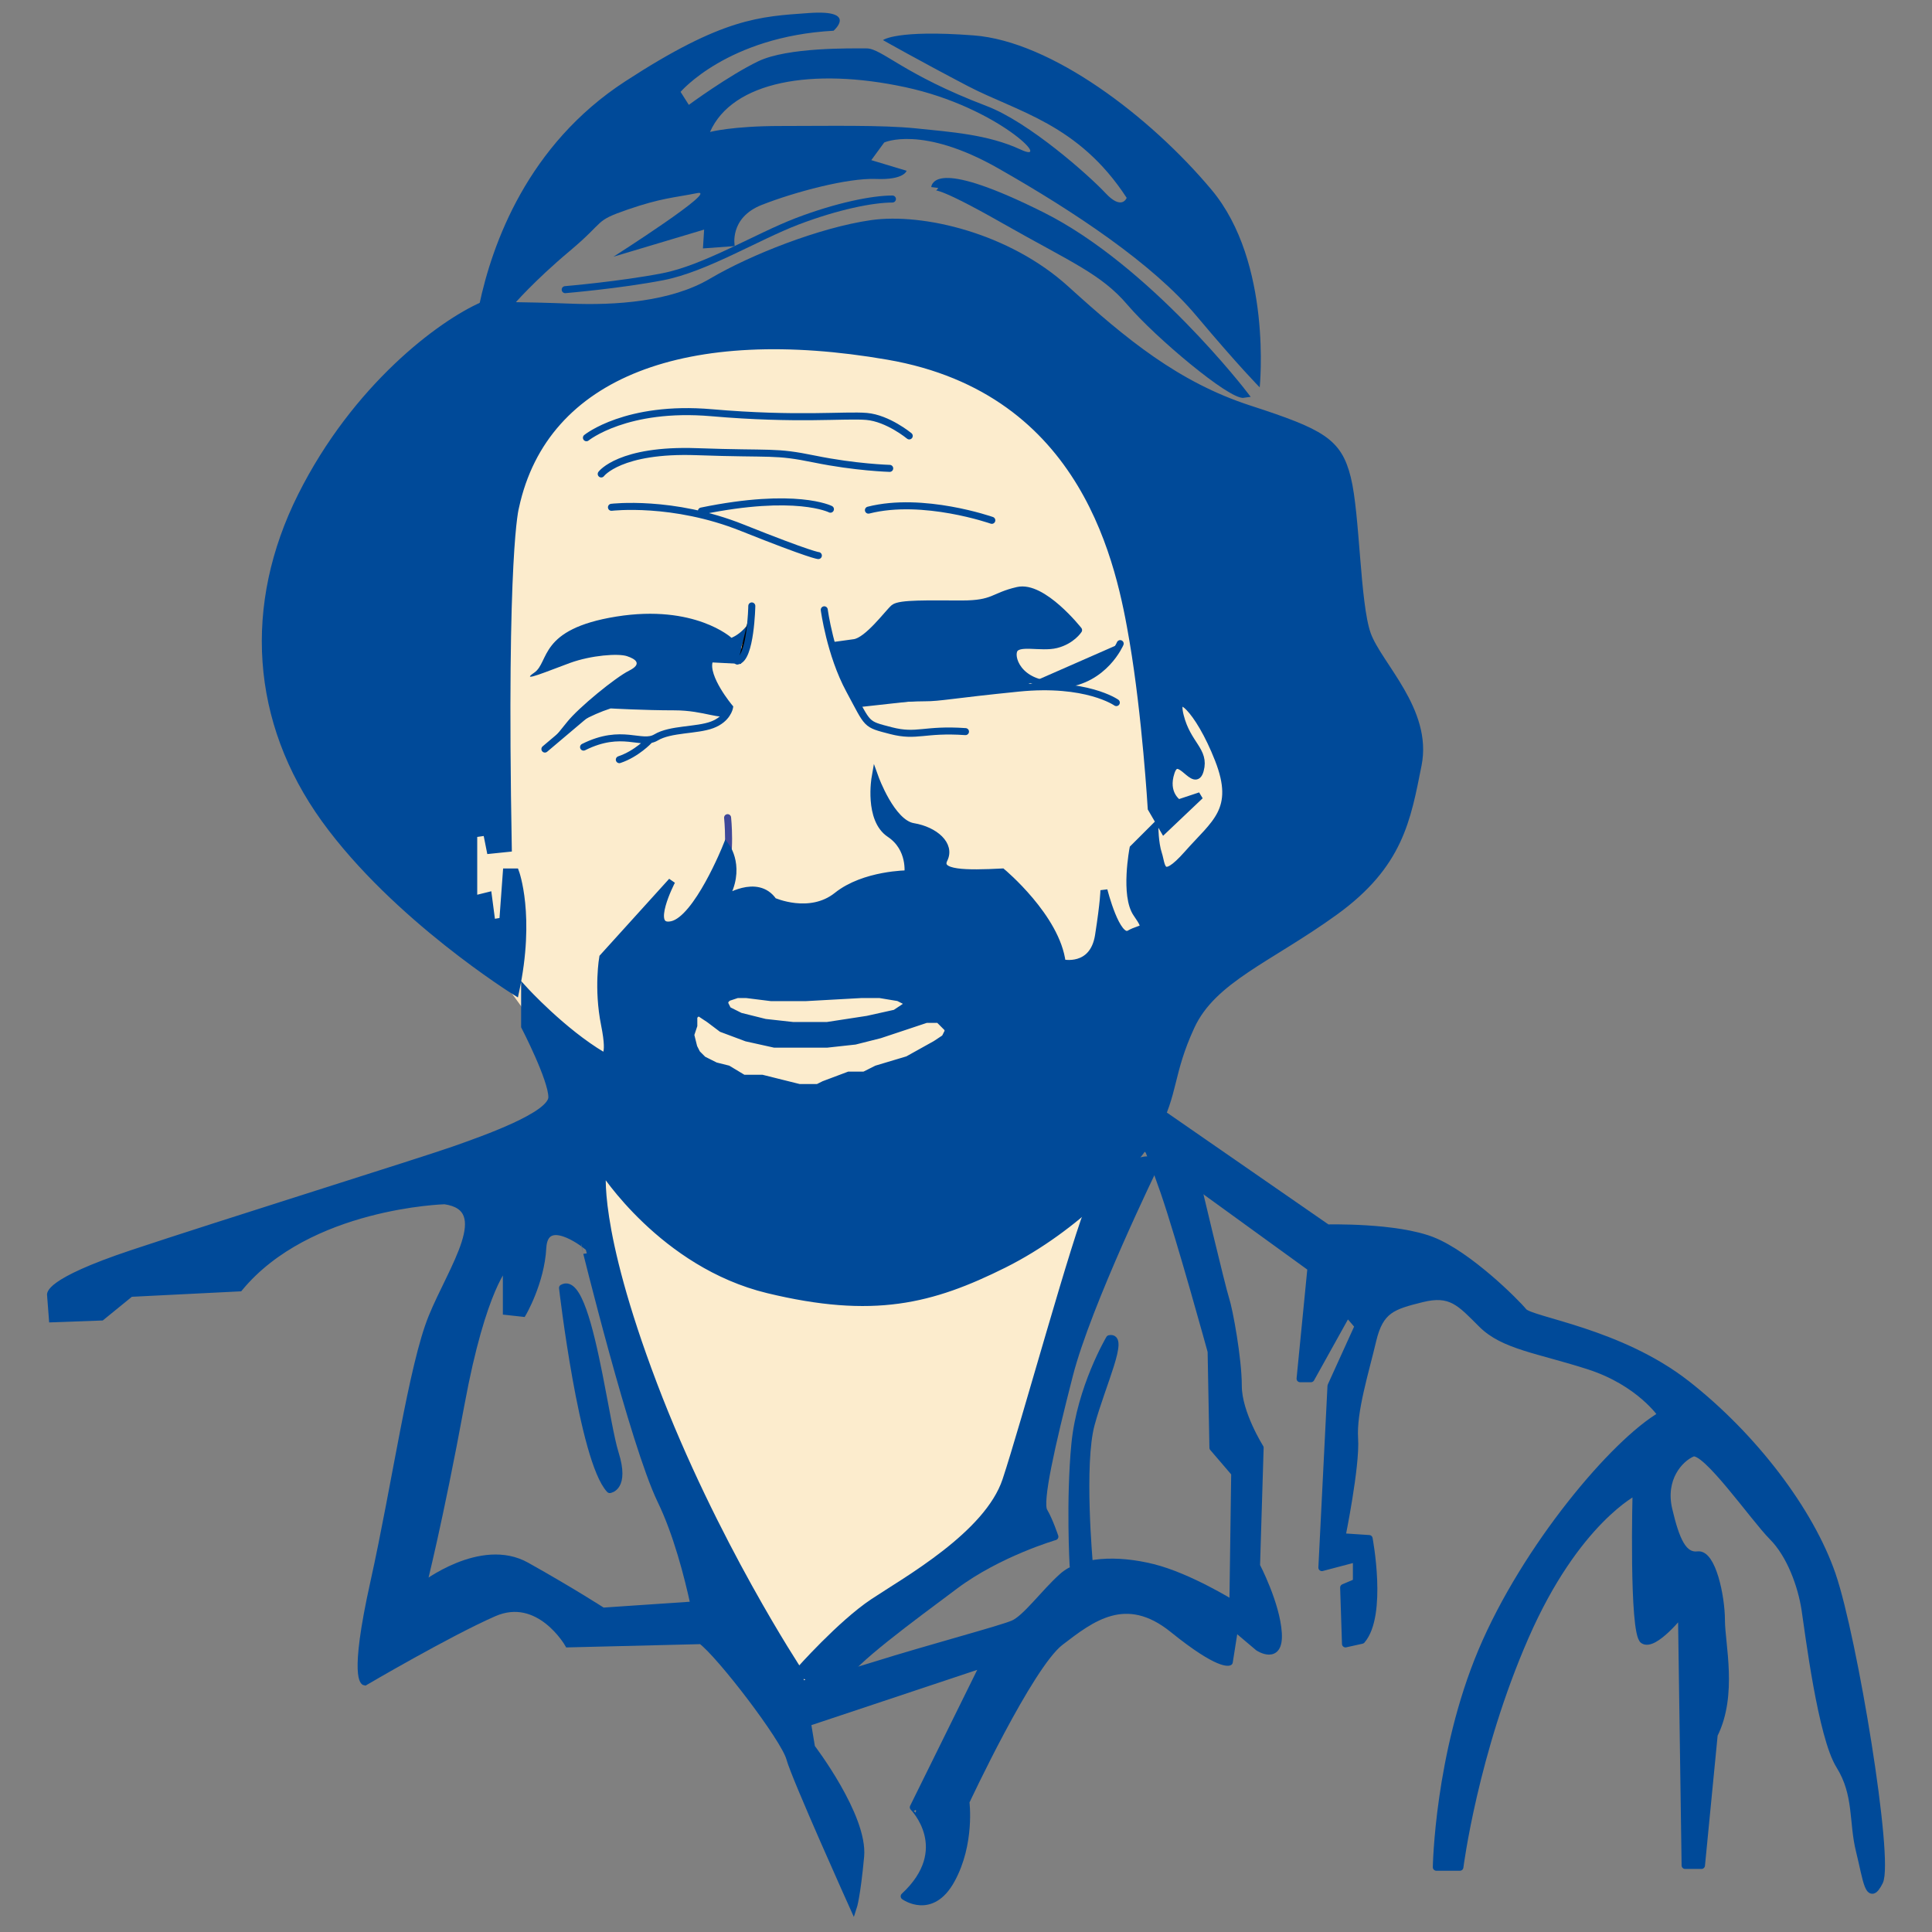
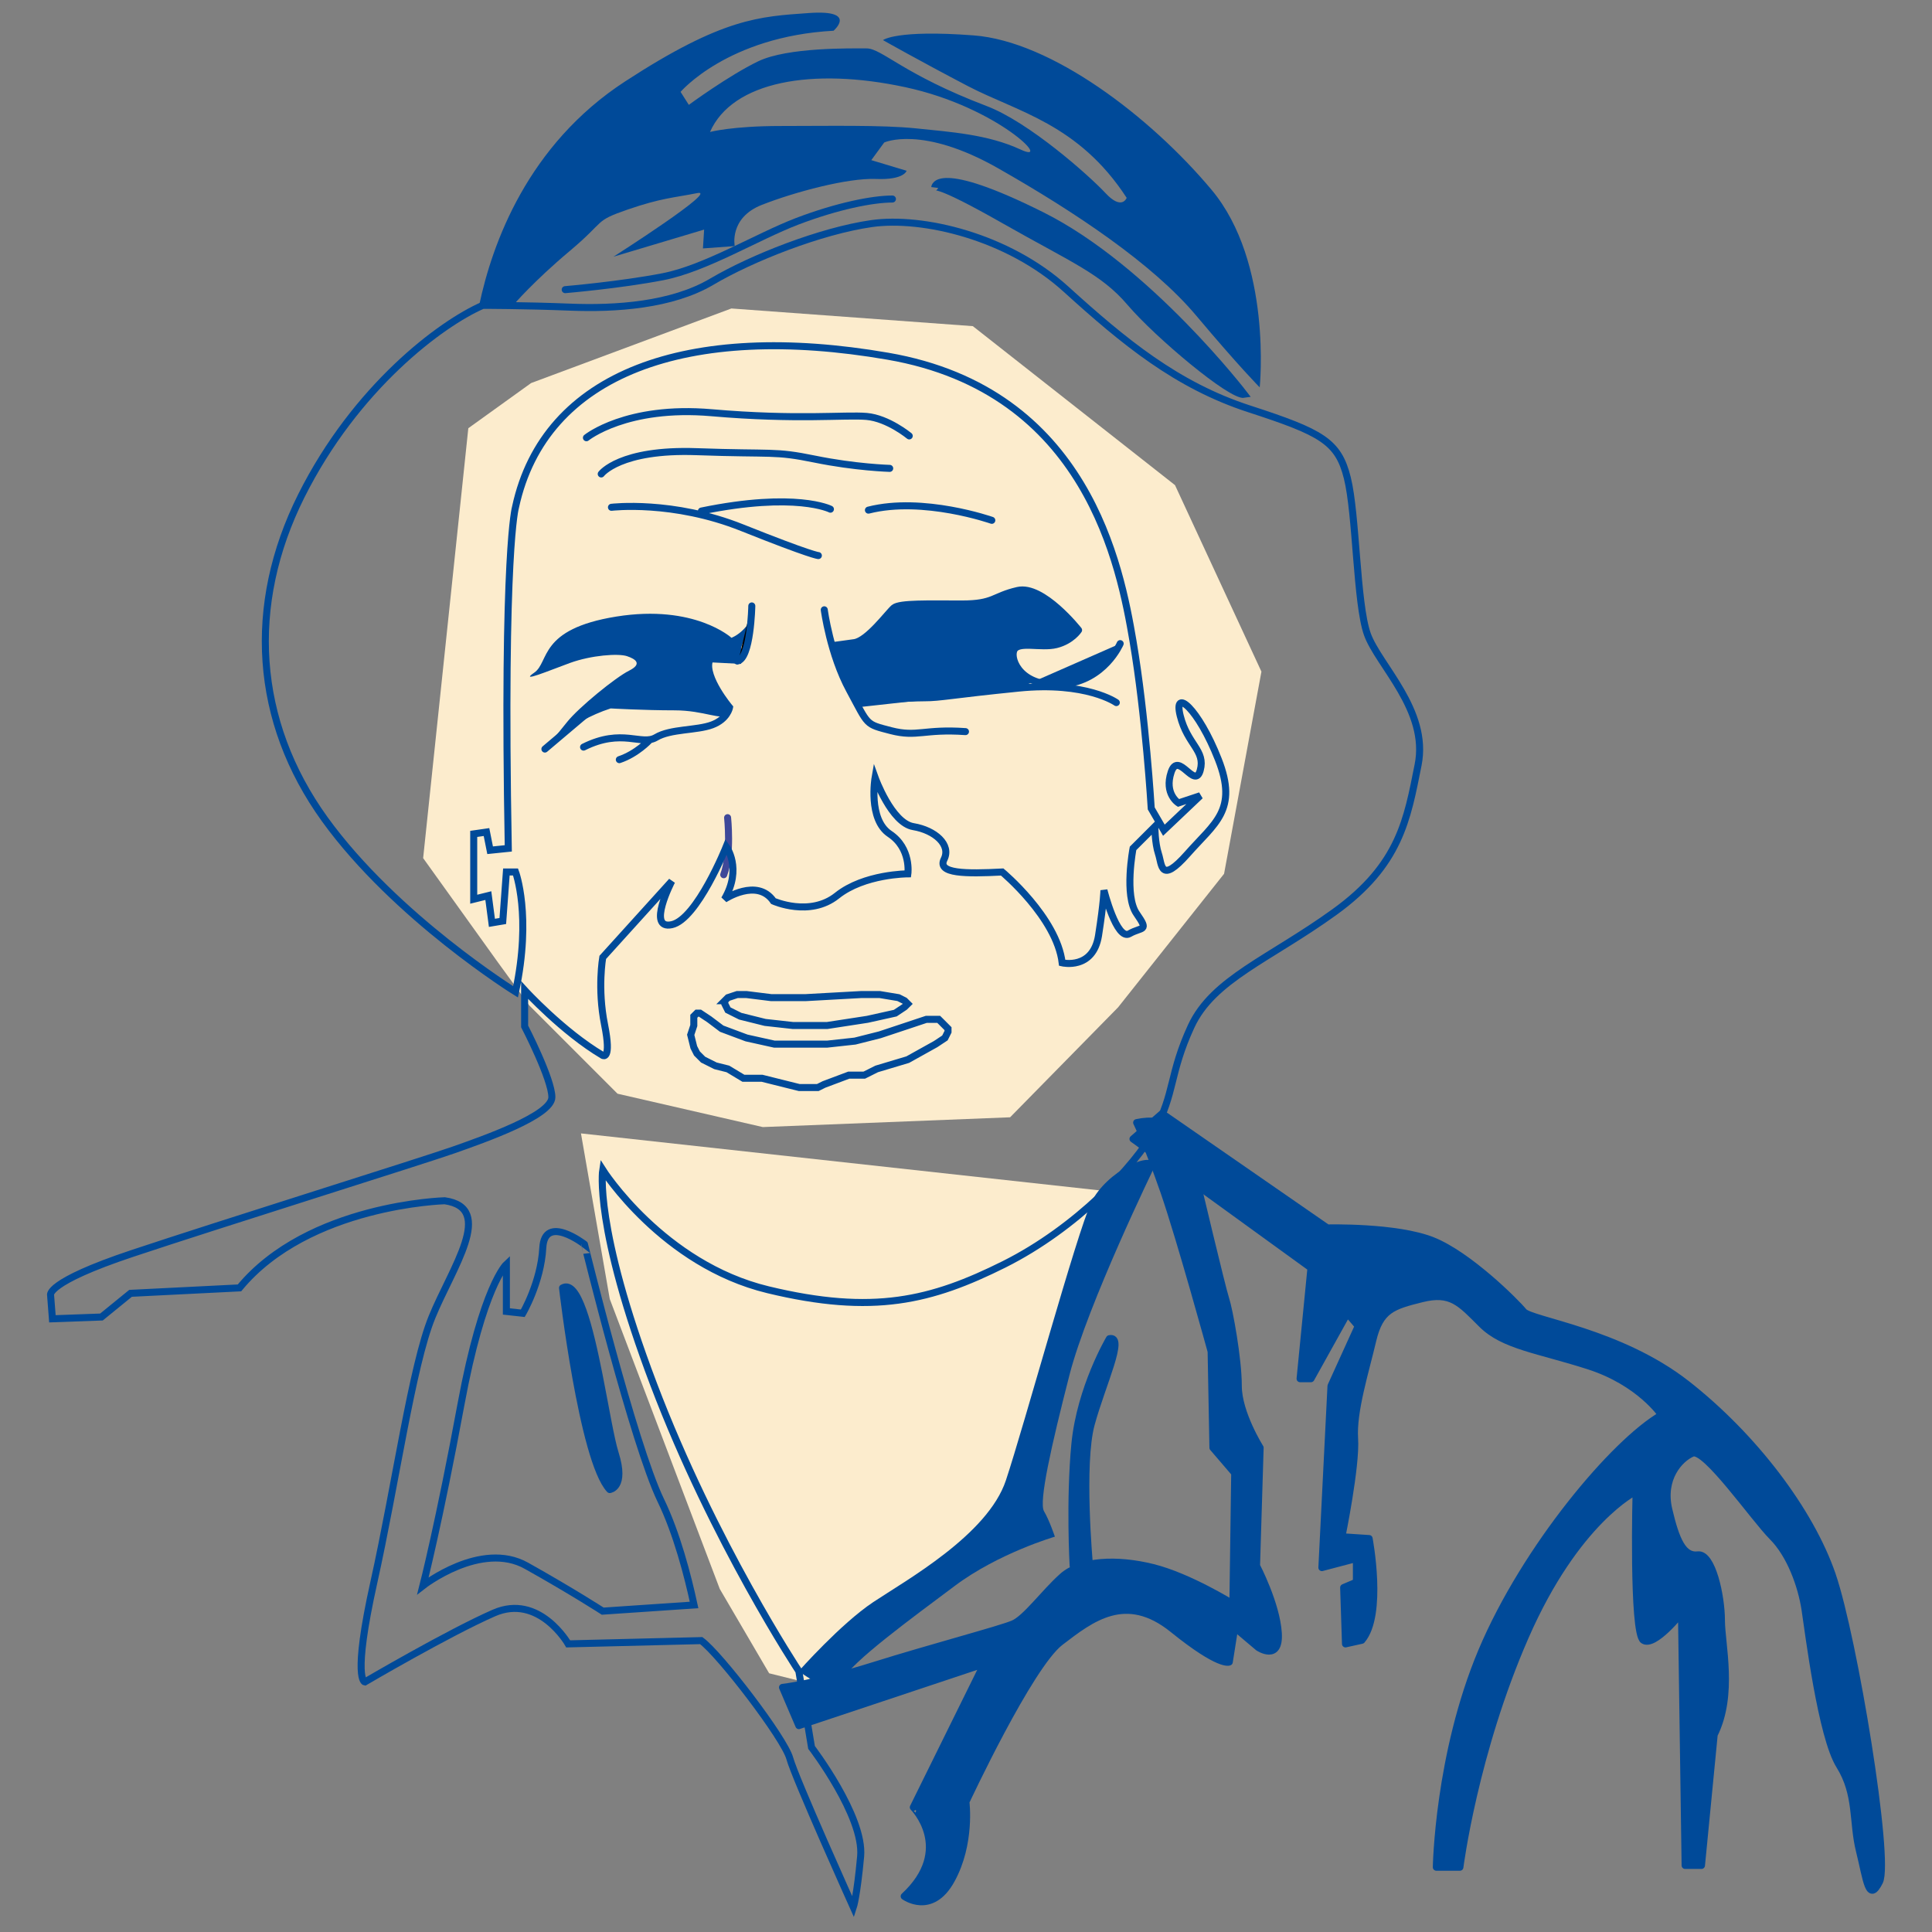
<svg xmlns="http://www.w3.org/2000/svg" version="1.1" x="0px" y="0px" width="153px" height="153px" viewBox="-3.722 -1 153 153" overflow="visible" enable-background="new -3.722 -1 153 153" xml:space="preserve">
  <rect x="-3.722" y="-1" width="153" height="153" fill="#808080" stroke="none" />
  <defs>
</defs>
  <polygon fill="#FCECCD" points="42.286,88.757 44.567,101.871 53.279,124.834 57.188,131.512 60.12,132.241 62.726,129.475   75.429,121.412 79.338,109.769 83.814,93.319 " />
-   <polygon fill="none" stroke="#FEE6C2" stroke-width="1.111" points="42.286,88.757 44.567,101.871 53.279,124.834 57.188,131.512   60.12,132.241 62.726,129.475 75.429,121.412 79.338,109.769 83.814,93.319 " />
  <polygon fill="#FCECCD" points="33.365,32.912 29.788,66.957 35.699,75.197 38.186,78.616 45.18,85.613 56.685,88.256   76.271,87.481 84.823,78.773 93.215,68.199 96.174,52.188 89.33,37.419 73.318,24.828 54.197,23.429 38.34,29.334 " />
-   <polygon fill="none" stroke="#FEE6C2" stroke-width="1.111" points="33.365,32.912 29.788,66.957 35.699,75.197 38.186,78.616   45.18,85.613 56.685,88.256 76.271,87.481 84.823,78.773 93.215,68.199 96.174,52.188 89.33,37.419 73.318,24.828 54.197,23.429   38.34,29.334 " />
  <path fill="#004A99" d="M43.722,107.896c-0.751-3.775-1.694-7.585-2.896-6.901c0,0,1.579,13.664,3.738,15.967  c0,0,1.293-0.143,0.43-2.878C44.646,112.981,44.229,110.449,43.722,107.896" />
  <path fill="none" stroke="#004A99" stroke-width="0.556" stroke-linejoin="round" d="M43.722,107.896  c-0.751-3.775-1.694-7.585-2.896-6.901c0,0,1.579,13.664,3.738,15.967c0,0,1.293-0.143,0.43-2.878  C44.646,112.981,44.229,110.449,43.722,107.896z" />
  <path fill="#004A99" d="M67.883,149.173c0,0,2.157,1.582,3.735-1.296c1.588-2.877,1.153-6.183,1.153-6.183  s5.031-10.783,7.479-12.656c2.444-1.871,5.18-4.031,8.918-1.009c3.742,3.022,4.46,2.59,4.46,2.59l0.43-2.73l1.868,1.579  c0,0,1.73,1.151,1.584-1.149c-0.144-2.305-1.724-5.321-1.724-5.321l0.285-9.349c0,0-1.729-2.736-1.729-4.895  c0-2.155-0.714-6.037-1.003-6.903c-0.286-0.861-2.299-9.347-2.299-9.347s0-5.607-4.748-4.602c0,0,0.86,1.729,2.158,5.466  c1.291,3.738,3.74,12.657,3.74,12.657l0.143,7.623l1.725,2.012l-0.144,10.354c0,0-3.451-2.155-6.325-2.875  c-2.878-0.72-5.761-0.57-7.19,0.722c-1.44,1.29-2.882,3.307-3.891,3.736c-1.008,0.433-6.468,1.871-11.071,3.312  c-4.602,1.438-7.19,1.721-7.19,1.721l1.294,3.026l14.671-4.89l-5.606,11.358C68.604,142.124,71.905,145.436,67.883,149.173" />
  <path fill="none" stroke="#004A99" stroke-width="0.556" stroke-linecap="round" stroke-linejoin="round" d="M67.883,149.173  c0,0,2.157,1.582,3.735-1.296c1.588-2.877,1.153-6.183,1.153-6.183s5.031-10.783,7.479-12.656c2.444-1.871,5.18-4.031,8.918-1.009  c3.742,3.022,4.46,2.59,4.46,2.59l0.43-2.73l1.868,1.579c0,0,1.73,1.151,1.584-1.149c-0.144-2.305-1.724-5.321-1.724-5.321  l0.285-9.349c0,0-1.729-2.736-1.729-4.895c0-2.155-0.714-6.037-1.003-6.903c-0.286-0.861-2.299-9.347-2.299-9.347  s0-5.607-4.748-4.602c0,0,0.86,1.729,2.158,5.466c1.291,3.738,3.74,12.657,3.74,12.657l0.143,7.623l1.725,2.012l-0.144,10.354  c0,0-3.451-2.155-6.325-2.875c-2.878-0.72-5.761-0.57-7.19,0.722c-1.44,1.29-2.882,3.307-3.891,3.736  c-1.008,0.433-6.468,1.871-11.071,3.312c-4.602,1.438-7.19,1.721-7.19,1.721l1.294,3.026l14.671-4.89l-5.606,11.358  C68.604,142.124,71.905,145.436,67.883,149.173z" />
  <path fill="#004A99" d="M87.73,91.355c0,0-5.323,10.928-6.759,16.538c-1.438,5.608-2.443,10.066-2.014,10.787  c0.427,0.721,0.86,2.013,0.86,2.013s-4.456,1.298-7.913,3.887c-3.448,2.584-8.196,6.039-8.916,7.477  c-0.715,1.441-3.449-0.719-3.449-0.719s3.309-3.742,5.897-5.465c2.589-1.724,9.063-5.321,10.501-9.638  c1.436-4.312,5.606-19.557,6.757-22.003C83.848,91.789,87.73,89.915,87.73,91.355" />
-   <path fill="none" stroke="#004A99" stroke-width="0.556" stroke-linecap="round" stroke-linejoin="round" d="M87.73,91.355  c0,0-5.323,10.928-6.759,16.538c-1.438,5.608-2.443,10.066-2.014,10.787c0.427,0.721,0.86,2.013,0.86,2.013  s-4.456,1.298-7.913,3.887c-3.448,2.584-8.196,6.039-8.916,7.477c-0.715,1.441-3.449-0.719-3.449-0.719s3.309-3.742,5.897-5.465  c2.589-1.724,9.063-5.321,10.501-9.638c1.436-4.312,5.606-19.557,6.757-22.003C83.848,91.789,87.73,89.915,87.73,91.355z" />
  <path fill="#004A99" d="M84.136,105.014c0,0-2.302,3.885-2.735,8.346c-0.429,4.46-0.139,9.635-0.139,9.635l1.285-0.143  c0,0-0.719-7.908,0.148-11.074C83.559,108.612,85.431,104.73,84.136,105.014" />
  <path fill="none" stroke="#004A99" stroke-width="0.556" stroke-linecap="round" stroke-linejoin="round" d="M84.136,105.014  c0,0-2.302,3.885-2.735,8.346c-0.429,4.46-0.139,9.635-0.139,9.635l1.285-0.143c0,0-0.719-7.908,0.148-11.074  C83.559,108.612,85.431,104.73,84.136,105.014z" />
  <path fill="#004A99" d="M88.306,87.183l13.089,9.062c0,0,5.464-0.146,8.345,1.006c2.872,1.151,6.609,4.89,7.19,5.607  c0.576,0.72,7.62,1.58,12.942,5.754c5.319,4.172,9.777,10.068,11.505,15.1c1.726,5.038,4.602,22.58,3.745,24.311  c-0.869,1.724-1.015-0.146-1.588-2.445c-0.576-2.305-0.146-4.457-1.581-6.76c-1.438-2.303-2.446-10.499-2.732-12.372  c-0.29-1.868-1.156-4.312-2.59-5.749c-1.439-1.442-5.32-7.048-6.325-6.615c-1.015,0.429-2.447,2.011-1.873,4.455  c0.573,2.446,1.149,3.741,2.299,3.598c1.151-0.143,1.871,3.307,1.871,5.176c0,1.871,1.009,5.897-0.573,9.064l-1.008,10.354h-1.295  l-0.288-19.99c0,0-2.156,2.73-3.02,2.157c-0.866-0.576-0.574-11.797-0.574-11.797s-4.748,2.304-8.772,11.505  c-4.033,9.207-5.181,18.267-5.181,18.267h-1.867c0,0,0.143-8.914,3.593-17.109c3.455-8.199,10.499-16.545,14.241-18.704  c0,0-1.724-2.582-5.752-3.881c-4.025-1.294-6.761-1.582-8.489-3.31c-1.726-1.725-2.446-2.586-4.746-2.014  c-2.299,0.576-3.306,0.862-3.884,3.309c-0.572,2.446-1.579,5.609-1.435,7.769c0.144,2.154-1.004,7.768-1.004,7.768l2.154,0.143  c0,0,1.149,6.042-0.579,8.056l-1.292,0.286l-0.146-4.46l1.01-0.43v-1.871l-2.734,0.719l0.721-14.382l2.157-4.748l-0.861-1.008  l-2.881,5.179h-0.863l0.863-8.774L86.002,89.196L88.306,87.183z" />
  <path fill="none" stroke="#004A99" stroke-width="0.556" stroke-linecap="round" stroke-linejoin="round" d="M88.306,87.183  l13.089,9.062c0,0,5.464-0.146,8.345,1.006c2.872,1.151,6.609,4.89,7.19,5.607c0.576,0.72,7.62,1.58,12.942,5.754  c5.319,4.172,9.777,10.068,11.505,15.1c1.726,5.038,4.602,22.58,3.745,24.311c-0.869,1.724-1.015-0.146-1.588-2.445  c-0.576-2.305-0.146-4.457-1.581-6.76c-1.438-2.303-2.446-10.499-2.732-12.372c-0.29-1.868-1.156-4.312-2.59-5.749  c-1.439-1.442-5.32-7.048-6.325-6.615c-1.015,0.429-2.447,2.011-1.873,4.455c0.573,2.446,1.149,3.741,2.299,3.598  c1.151-0.143,1.871,3.307,1.871,5.176c0,1.871,1.009,5.897-0.573,9.064l-1.008,10.354h-1.295l-0.288-19.99  c0,0-2.156,2.73-3.02,2.157c-0.866-0.576-0.574-11.797-0.574-11.797s-4.748,2.304-8.772,11.505  c-4.033,9.207-5.181,18.267-5.181,18.267h-1.867c0,0,0.143-8.914,3.593-17.109c3.455-8.199,10.499-16.545,14.241-18.704  c0,0-1.724-2.582-5.752-3.881c-4.025-1.294-6.761-1.582-8.489-3.31c-1.726-1.725-2.446-2.586-4.746-2.014  c-2.299,0.576-3.306,0.862-3.884,3.309c-0.572,2.446-1.579,5.609-1.435,7.769c0.144,2.154-1.004,7.768-1.004,7.768l2.154,0.143  c0,0,1.149,6.042-0.579,8.056l-1.292,0.286l-0.146-4.46l1.01-0.43v-1.871l-2.734,0.719l0.721-14.382l2.157-4.748l-0.861-1.008  l-2.881,5.179h-0.863l0.863-8.774L86.002,89.196L88.306,87.183z" />
  <path fill="#004A99" d="M94.825,30.234c0,0-7.647-9.974-16.035-14.169c-8.39-4.196-8.484-2.237-8.484-2.237s0.095-0.467,5.501,2.611  c5.406,3.076,7.829,4.008,9.974,6.525C87.921,25.48,93.796,30.421,94.825,30.234" />
  <path fill="none" stroke="#004A99" stroke-width="0.556" stroke-linecap="round" d="M94.825,30.234c0,0-7.647-9.974-16.035-14.169  c-8.39-4.196-8.484-2.237-8.484-2.237s0.095-0.467,5.501,2.611c5.406,3.076,7.829,4.008,9.974,6.525  C87.921,25.48,93.796,30.421,94.825,30.234z" />
  <path fill="#004A99" d="M77.11,10.847c-2.607-1.213-5.589-1.397-8.293-1.681c-2.7-0.278-6.898-0.188-10.724-0.188  c-3.816,0-5.588,0.472-5.588,0.472c1.771-4.009,8.107-5.129,15.468-3.545C75.342,7.49,79.725,12.057,77.11,10.847 M92.212,14.016  C87.366,8.234,79.537,2.267,73.385,1.803c-6.155-0.467-7.18,0.374-7.18,0.374S69,3.762,72.919,5.814  c3.913,2.046,8.761,2.979,12.583,8.854c0,0-0.371,1.026-1.675-0.374c-1.308-1.398-6.045-5.616-9.418-6.898  c-6.617-2.517-8.292-4.563-9.507-4.563c-1.213,0-6.245-0.1-8.577,1.021c-2.328,1.119-5.498,3.45-5.498,3.45l-0.652-1.028  c0,0,3.724-4.381,12.115-4.843c0,0,1.961-1.68-1.957-1.401c-3.913,0.279-6.805,0.374-14.54,5.409  c-7.738,5.03-10.538,12.862-11.562,17.71h2.705c0,0,1.586-1.863,4.478-4.289c2.886-2.422,1.862-2.33,4.563-3.265  c2.704-0.929,3.638-0.929,5.503-1.303s-6.619,5.034-6.619,5.034l7.179-2.146l-0.094,1.491l2.517-0.186c0,0-0.465-2.235,2.144-3.262  c2.609-1.025,6.806-2.144,9.038-2.053c2.242,0.094,2.43-0.649,2.43-0.649l-2.797-0.841l1.021-1.396c0,0,2.986-1.399,9.044,2.052  c6.059,3.448,12.212,7.547,15.661,11.651c3.445,4.097,5.033,5.686,5.033,5.686S97.061,19.791,92.212,14.016" />
  <path fill="none" stroke="#004A99" stroke-width="0.556" stroke-linecap="round" stroke-linejoin="round" d="M62.042,39.324  c0,0-2.722-1.396-10.217,0.146 M74.822,40.206c0,0-5.438-1.91-9.771-0.807 M44.701,39.174c0,0,4.851-0.585,10.357,1.62  c5.513,2.203,6.028,2.203,6.028,2.203 M43.891,36.534c0,0,1.472-1.986,7.57-1.764c6.099,0.218,6.099-0.074,9.328,0.585  c3.235,0.663,5.947,0.737,5.947,0.737 M42.719,33.666c0,0,3.157-2.57,9.915-1.981c6.762,0.587,10.576,0.148,12.269,0.293  c1.693,0.146,3.38,1.543,3.38,1.543 M41.038,21.938c0,0,4.382-0.372,7.735-1.024c3.359-0.652,7.459-3.171,10.626-4.384  c3.171-1.209,5.967-1.769,7.552-1.769" />
  <path fill="#004A99" d="M54.207,49.511c0,0-2.912-2.677-9.112-1.685c-6.2,0.994-5.282,3.598-6.509,4.443  c-1.223,0.841,1.148-0.153,2.834-0.77c1.681-0.61,3.825-0.768,4.515-0.535c0.691,0.23,1.228,0.613,0.156,1.151  c-1.072,0.534-3.983,2.909-4.9,4.058c-0.918,1.148-1.761,2.144-1.761,2.144s1.913-2.144,5.206-3.215c0,0,2.678,0.151,5.054,0.151  c2.372,0,3.754,0.843,4.134,0.308c0.384-0.536-0.459-1.686-0.917-2.146c-0.46-0.46-0.23-1.07-0.23-1.07l-0.843-0.076l0.153-0.846  l2.983,0.154v-1.303l0.92-2.526C55.89,47.749,55.434,48.974,54.207,49.511" />
  <path fill="none" stroke="#004A99" stroke-width="0.556" stroke-linecap="round" d="M39.43,58.319c0,0,2.986-2.526,4.439-3.752   M47.696,57.631c0,0-0.993,1.069-2.372,1.528 M42.492,58.165c3.061-1.534,4.593-0.076,5.742-0.768  c1.148-0.688,3.215-0.534,4.441-0.995c1.223-0.46,1.377-1.377,1.377-1.377s-1.991-2.372-1.606-3.675  c0.38-1.304-1.379-0.617-1.379-0.617l-0.689,2.758l2.604,0.459l-0.995-2.522l-0.153,1.146" />
  <path d="M55.586,47.826c0,0,0.382,2.298-0.767,3.219" />
  <path fill="none" stroke="#004A99" stroke-width="0.556" stroke-linecap="round" stroke-linejoin="round" d="M84.682,54.64  c0,0-2.373-1.684-7.735-1.148c-5.358,0.539-6.201,0.767-7.427,0.767c-1.222,0-5.128,0.229-5.128,0.229 M61.554,47.292  c0,0,0.462,3.521,1.994,6.355c1.53,2.83,1.226,2.678,3.291,3.216c2.071,0.534,2.603-0.153,5.898,0.075" />
  <path fill="#004A99" d="M84.988,49.97c0,0-1.227,2.912-4.518,3.218c-3.296,0.306-4.215-1.915-3.903-2.681  c0.303-0.769,2.141-0.151,3.365-0.46c1.224-0.309,1.761-1.147,1.761-1.147s-2.834-3.599-4.823-3.14  c-1.99,0.458-1.84,1.072-4.438,1.072c-2.606,0-4.901-0.078-5.362,0.307c-0.456,0.385-2.066,2.6-3.139,2.754  c-1.071,0.154-1.688,0.231-1.688,0.231l2.066,4.596l13.173-1.455" />
  <path fill="none" stroke="#004A99" stroke-width="0.556" stroke-linecap="round" stroke-linejoin="round" d="M84.988,49.97  c0,0-1.227,2.912-4.518,3.218c-3.296,0.306-4.215-1.915-3.903-2.681c0.303-0.769,2.141-0.151,3.365-0.46  c1.224-0.309,1.761-1.147,1.761-1.147s-2.834-3.599-4.823-3.14c-1.99,0.458-1.84,1.072-4.438,1.072  c-2.606,0-4.901-0.078-5.362,0.307c-0.456,0.385-2.066,2.6-3.139,2.754c-1.071,0.154-1.688,0.231-1.688,0.231l2.066,4.596  l13.173-1.455" />
  <path fill="none" stroke="#004A99" stroke-width="0.556" stroke-linecap="round" stroke-linejoin="round" d="M55.815,46.986  c0,0-0.076,4.209-1.149,4.364" />
  <path fill="none" stroke="#3E4899" stroke-width="0.556" stroke-linecap="round" stroke-linejoin="round" d="M53.898,63.753  c0,0,0.309,2.907-0.306,4.519" />
-   <path fill="#004A99" d="M71.354,80.709l-0.245,0.488l-0.74,0.49l-2.205,1.228l-2.458,0.736l-0.983,0.492h-1.226l-1.963,0.737  l-0.492,0.245h-0.737h-0.733l-0.985-0.245l-1.963-0.49h-1.475l-1.228-0.739l-0.981-0.245l-0.981-0.491l-0.489-0.49l-0.248-0.49  l-0.245-0.985l0.245-0.735v-0.245v-0.49l0.248-0.245h0.242l0.739,0.49l0.979,0.738l1.965,0.735l2.209,0.49h2.208h1.967l2.209-0.242  l1.965-0.496l2.212-0.735l0.734-0.245l0.737-0.245h0.98l0.248,0.245l0.49,0.493V80.709z M53.676,78.25l0.245-0.244l0.738-0.245  h0.735l1.964,0.245h2.7l4.419-0.245h1.475l1.476,0.245l0.488,0.244l0.248,0.248l-0.248,0.244l-0.739,0.491l-2.208,0.49l-3.19,0.49  h-2.7l-2.208-0.245l-1.967-0.49l-0.982-0.491l-0.245-0.489V78.25z M48.608,117.819c1.265,2.607,2.131,5.953,2.635,8.282l-7.234,0.49  c0,0-2.45-1.585-6.042-3.595c-3.595-2.015-8.196,1.583-8.196,1.583s1.292-5.036,3.017-14.386c1.727-9.345,3.592-11.07,3.592-11.07  v3.734l1.301,0.143c0,0,1.433-2.444,1.582-5.175c0.145-2.732,3.305-0.286,3.305-0.286S46.451,113.359,48.608,117.819   M104.559,49.215c-0.862-2.446-0.862-9.497-1.583-12.37c-0.72-2.879-2.014-3.595-7.767-5.465c-5.754-1.872-9.924-5.319-14.526-9.493  c-4.599-4.171-11.361-5.753-15.39-5.179c-4.025,0.576-9.491,2.733-12.656,4.604c-3.162,1.868-7.622,2.155-11.217,2.011  c-3.597-0.143-6.906-0.143-6.906-0.143c-3.305,1.438-10.065,6.472-14.382,15.103c-4.315,8.629-3.738,17.831,1.869,25.602  c5.612,7.765,15.104,13.661,15.104,13.661c1.297-6.042,0-9.492,0-9.492h-0.726l-0.283,3.883l-0.862,0.145l-0.284-2.157l-1.157,0.286  v-5.173l1.012-0.146l0.287,1.441l1.438-0.148c-0.433-23.732,0.576-27.039,0.576-27.039c2.302-10.641,13.665-14.671,29.483-11.937  c15.821,2.73,18.411,16.681,19.418,22.577c1.004,5.902,1.44,13.235,1.44,13.235l1.002,1.726l2.879-2.731l-1.726,0.573  c0,0-1.153-0.717-0.577-2.443c0.577-1.728,1.868,1.438,2.303-0.146c0.431-1.581-1.008-2.012-1.584-4.311  c-0.575-2.305,1.439-0.577,3.017,3.451c1.579,4.026-0.286,5.032-2.44,7.479c-2.161,2.442-2.014,0.86-2.301,0  c-0.286-0.865-0.286-2.158-0.286-2.158l-1.727,1.724c0,0-0.721,3.74,0.287,5.177c1.002,1.439,0.432,1.007-0.574,1.581  c-1.008,0.58-2.019-3.447-2.019-3.447s0,0.864-0.428,3.594c-0.436,2.735-2.877,2.16-2.877,2.16  c-0.434-3.599-4.752-7.194-4.752-7.194c-2.872,0.146-5.171,0.146-4.602-1.006c0.576-1.15-0.719-2.302-2.44-2.588  c-1.728-0.289-3.023-3.881-3.023-3.881s-0.575,3.306,1.158,4.458c1.721,1.146,1.437,3.162,1.437,3.162s-3.454,0-5.61,1.725  c-2.159,1.726-5.035,0.435-5.035,0.435c-1.295-1.875-3.882-0.148-3.882-0.148c1.435-2.442,0.143-4.169,0.143-4.169  s-2.303,5.751-4.313,6.184c-2.015,0.431,0-3.448,0-3.448l-5.466,6.038c0,0-0.434,2.446,0.143,5.323  c0.576,2.874-0.143,2.442-0.143,2.442c-3.166-1.87-6.186-5.175-6.186-5.175v2.876c0,0,2.157,4.172,2.157,5.606  c0,1.442-5.322,3.31-7.764,4.171c-2.446,0.864-18.558,5.899-25.459,8.201c-6.904,2.303-6.475,3.304-6.475,3.304l0.144,1.872  l3.885-0.141l2.303-1.875l8.626-0.431c5.466-6.616,16.253-6.901,16.253-6.901c4.029,0.573,0.58,5.319-1.004,9.207  c-1.583,3.88-2.879,13.23-4.604,20.997c-1.727,7.765-0.718,7.905-0.718,7.905s6.61-3.879,10.209-5.457  c3.595-1.585,5.898,2.44,5.898,2.44l10.534-0.259c1.475,1.076,6.585,7.746,7.012,9.323c0.432,1.576,5.035,11.794,5.035,11.794  s0.286-0.866,0.577-4.029c0.285-3.164-3.888-8.63-3.888-8.63l-1.005-6.042c0,0-6.758-10.21-11.505-22.725  s-4.027-16.972-4.027-16.972s4.745,7.482,13.09,9.495c8.339,2.013,12.939,0.86,18.697-2.013c5.752-2.879,10.35-7.769,11.937-10.646  c1.581-2.877,1.149-4.457,2.873-8.197c1.728-3.739,6.185-5.324,11.362-9.062c5.181-3.74,5.752-7.334,6.614-11.65  C109.444,55.254,105.425,51.657,104.559,49.215" />
  <path fill="none" stroke="#004A99" stroke-width="0.556" d="M71.354,80.709l-0.245,0.488l-0.74,0.49l-2.205,1.228l-2.458,0.736  l-0.983,0.492h-1.226l-1.963,0.737l-0.492,0.245h-0.737h-0.733l-0.985-0.245l-1.963-0.49h-1.475l-1.228-0.739l-0.981-0.245  l-0.981-0.491l-0.489-0.49l-0.248-0.49l-0.245-0.985l0.245-0.735v-0.245v-0.49l0.248-0.245h0.242l0.739,0.49l0.979,0.738  l1.965,0.735l2.209,0.49h2.208h1.967l2.209-0.242l1.965-0.496l2.212-0.735l0.734-0.245l0.737-0.245h0.98l0.248,0.245l0.49,0.493  V80.709z M53.676,78.25l0.245-0.244l0.738-0.245h0.735l1.964,0.245h2.7l4.419-0.245h1.475l1.476,0.245l0.488,0.244l0.248,0.248  l-0.248,0.244l-0.739,0.491l-2.208,0.49l-3.19,0.49h-2.7l-2.208-0.245l-1.967-0.49l-0.982-0.491l-0.245-0.489V78.25z   M48.608,117.819c1.265,2.607,2.131,5.953,2.635,8.282l-7.234,0.49c0,0-2.45-1.585-6.042-3.595  c-3.595-2.015-8.196,1.583-8.196,1.583s1.292-5.036,3.017-14.386c1.727-9.345,3.592-11.07,3.592-11.07v3.734l1.301,0.143  c0,0,1.433-2.444,1.582-5.175c0.145-2.732,3.305-0.286,3.305-0.286S46.451,113.359,48.608,117.819z M104.559,49.215  c-0.862-2.446-0.862-9.497-1.583-12.37c-0.72-2.879-2.014-3.595-7.767-5.465c-5.754-1.872-9.924-5.319-14.526-9.493  c-4.599-4.171-11.361-5.753-15.39-5.179c-4.025,0.576-9.491,2.733-12.656,4.604c-3.162,1.868-7.622,2.155-11.217,2.011  c-3.597-0.143-6.906-0.143-6.906-0.143c-3.305,1.438-10.065,6.472-14.382,15.103c-4.315,8.629-3.738,17.831,1.869,25.602  c5.612,7.765,15.104,13.661,15.104,13.661c1.297-6.042,0-9.492,0-9.492h-0.726l-0.283,3.883l-0.862,0.145l-0.284-2.157l-1.157,0.286  v-5.173l1.012-0.146l0.287,1.441l1.438-0.148c-0.433-23.732,0.576-27.039,0.576-27.039c2.302-10.641,13.665-14.671,29.483-11.937  c15.821,2.73,18.411,16.681,19.418,22.577c1.004,5.902,1.44,13.235,1.44,13.235l1.002,1.726l2.879-2.731l-1.726,0.573  c0,0-1.153-0.717-0.577-2.443c0.577-1.728,1.868,1.438,2.303-0.146c0.431-1.581-1.008-2.012-1.584-4.311  c-0.575-2.305,1.439-0.577,3.017,3.451c1.579,4.026-0.286,5.032-2.44,7.479c-2.161,2.442-2.014,0.86-2.301,0  c-0.286-0.865-0.286-2.158-0.286-2.158l-1.727,1.724c0,0-0.721,3.74,0.287,5.177c1.002,1.439,0.432,1.007-0.574,1.581  c-1.008,0.58-2.019-3.447-2.019-3.447s0,0.864-0.428,3.594c-0.436,2.735-2.877,2.16-2.877,2.16  c-0.434-3.599-4.752-7.194-4.752-7.194c-2.872,0.146-5.171,0.146-4.602-1.006c0.576-1.15-0.719-2.302-2.44-2.588  c-1.728-0.289-3.023-3.881-3.023-3.881s-0.575,3.306,1.158,4.458c1.721,1.146,1.437,3.162,1.437,3.162s-3.454,0-5.61,1.725  c-2.159,1.726-5.035,0.435-5.035,0.435c-1.295-1.875-3.882-0.148-3.882-0.148c1.435-2.442,0.143-4.169,0.143-4.169  s-2.303,5.751-4.313,6.184c-2.015,0.431,0-3.448,0-3.448l-5.466,6.038c0,0-0.434,2.446,0.143,5.323  c0.576,2.874-0.143,2.442-0.143,2.442c-3.166-1.87-6.186-5.175-6.186-5.175v2.876c0,0,2.157,4.172,2.157,5.606  c0,1.442-5.322,3.31-7.764,4.171c-2.446,0.864-18.558,5.899-25.459,8.201c-6.904,2.303-6.475,3.304-6.475,3.304l0.144,1.872  l3.885-0.141l2.303-1.875l8.626-0.431c5.466-6.616,16.253-6.901,16.253-6.901c4.029,0.573,0.58,5.319-1.004,9.207  c-1.583,3.88-2.879,13.23-4.604,20.997c-1.727,7.765-0.718,7.905-0.718,7.905s6.61-3.879,10.209-5.457  c3.595-1.585,5.898,2.44,5.898,2.44l10.534-0.259c1.475,1.076,6.585,7.746,7.012,9.323c0.432,1.576,5.035,11.794,5.035,11.794  s0.286-0.866,0.577-4.029c0.285-3.164-3.888-8.63-3.888-8.63l-1.005-6.042c0,0-6.758-10.21-11.505-22.725  s-4.027-16.972-4.027-16.972s4.745,7.482,13.09,9.495c8.339,2.013,12.939,0.86,18.697-2.013c5.752-2.879,10.35-7.769,11.937-10.646  c1.581-2.877,1.149-4.457,2.873-8.197c1.728-3.739,6.185-5.324,11.362-9.062c5.181-3.74,5.752-7.334,6.614-11.65  C109.444,55.254,105.425,51.657,104.559,49.215z" />
</svg>